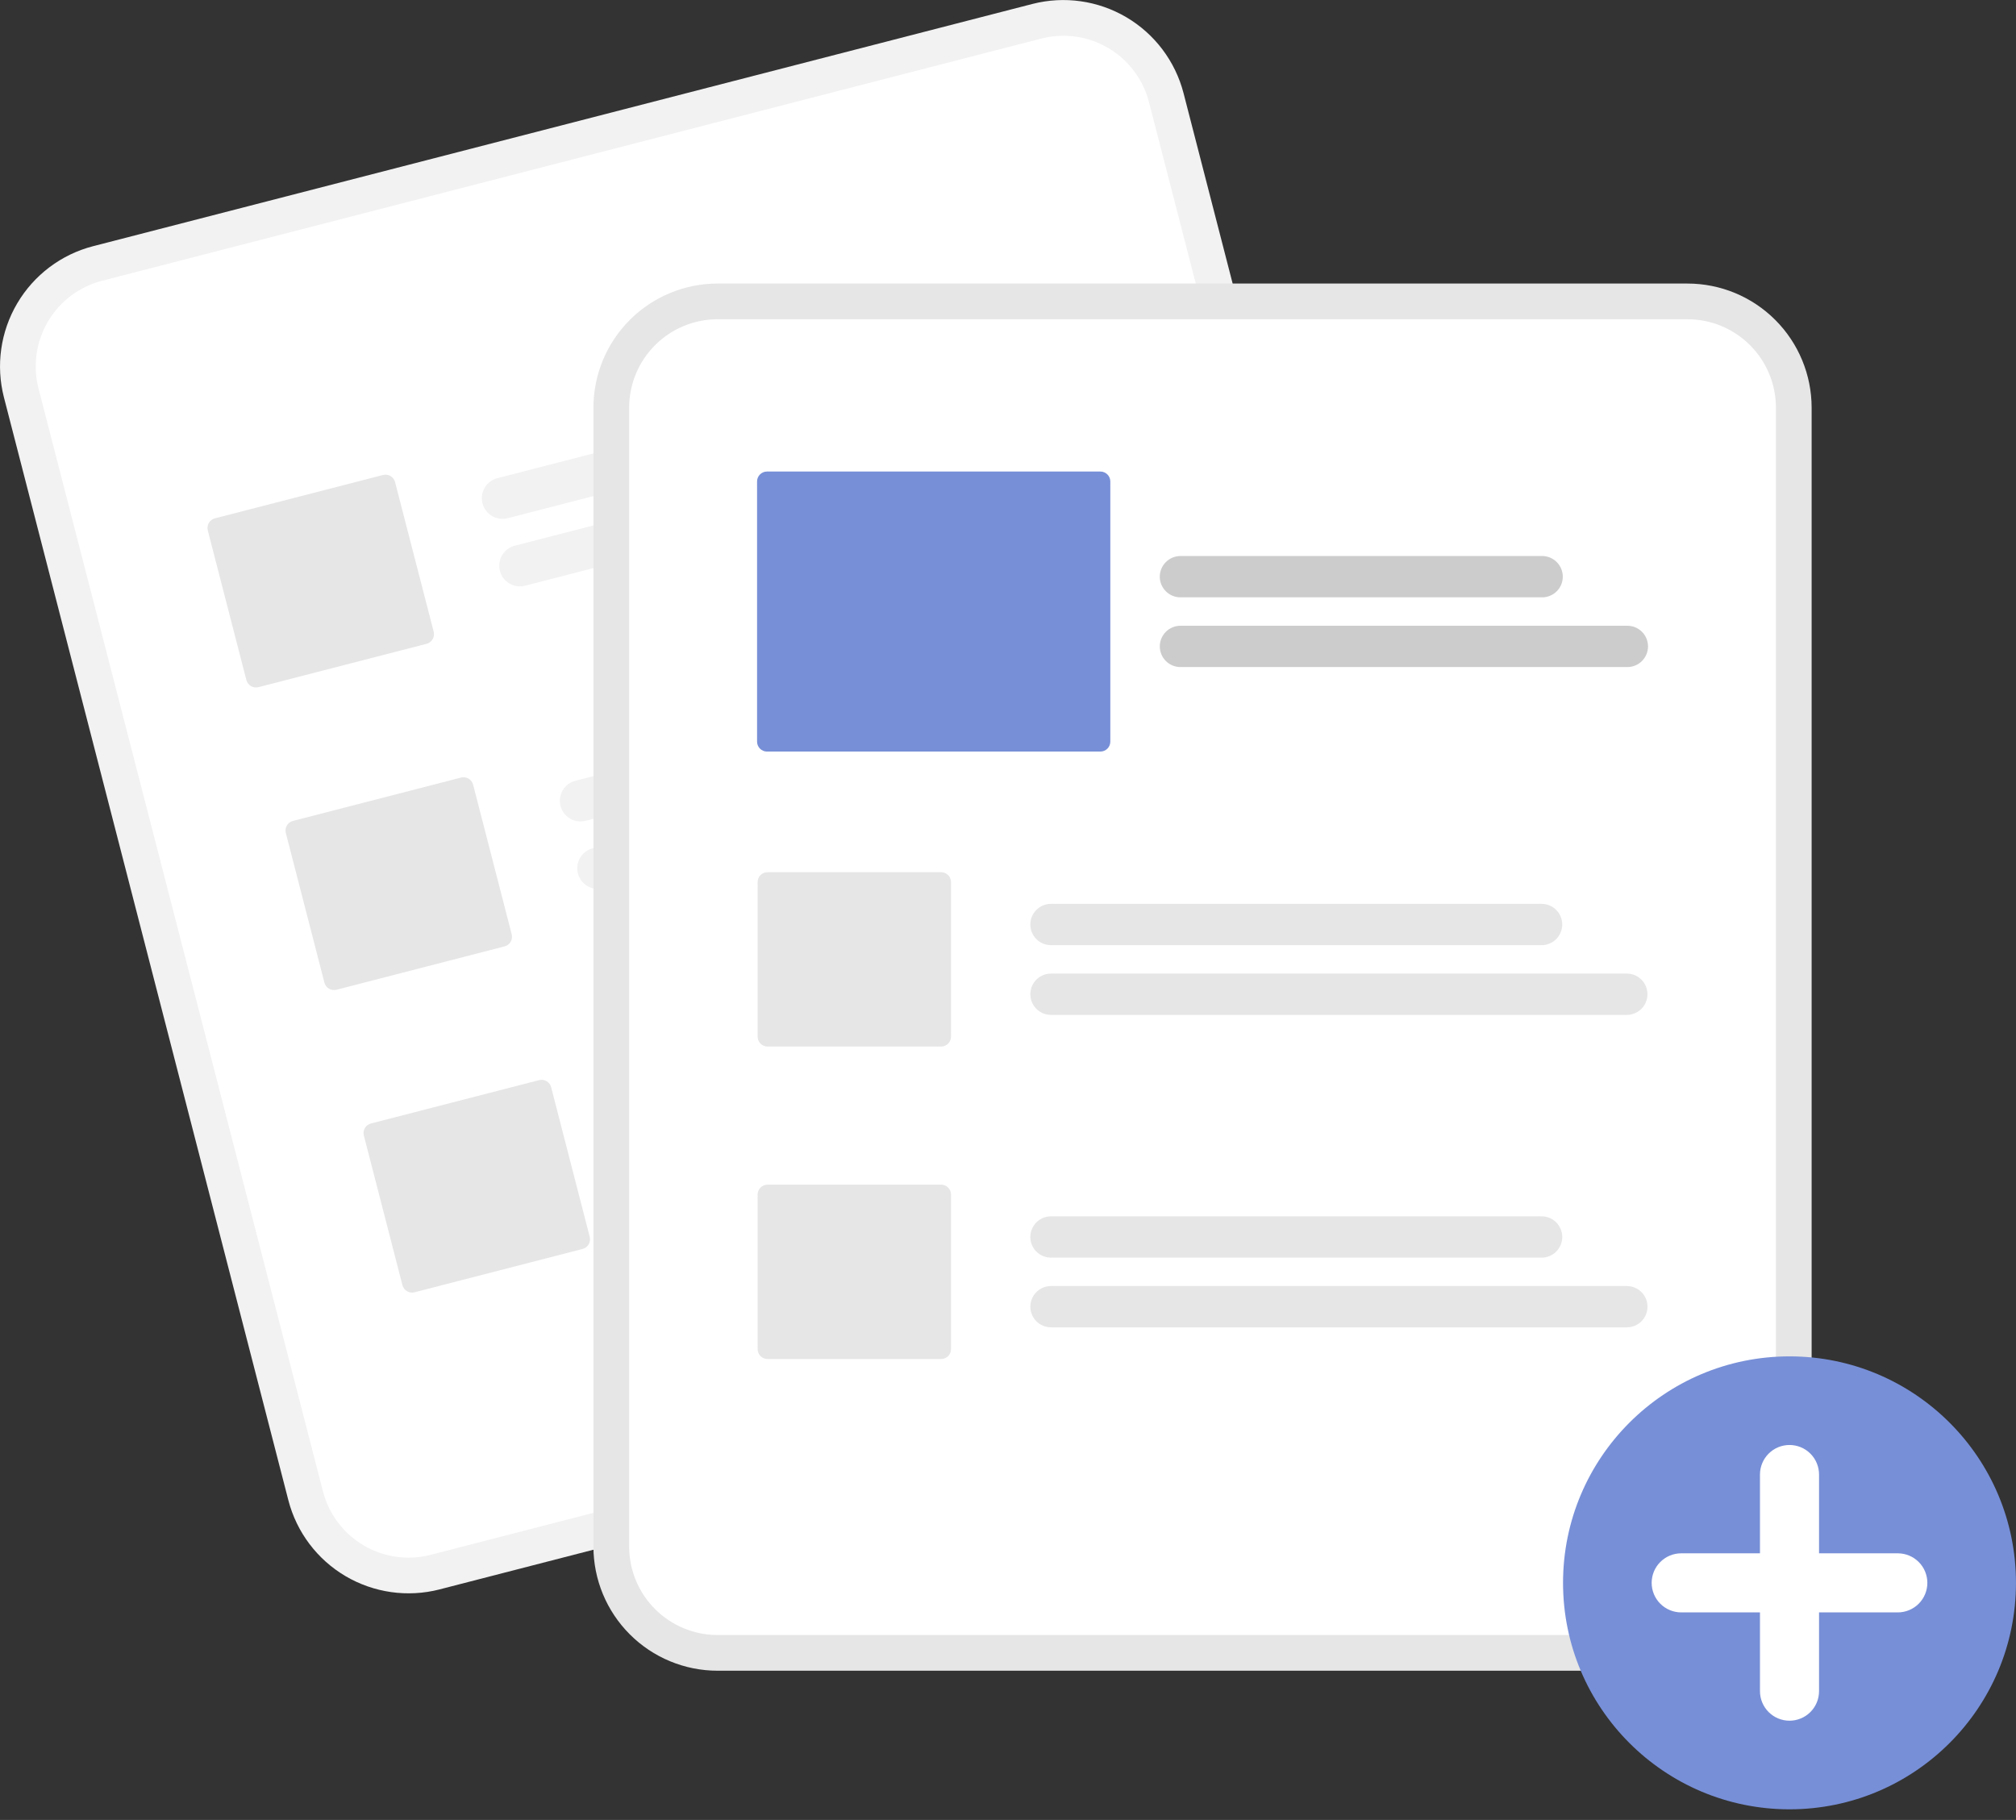
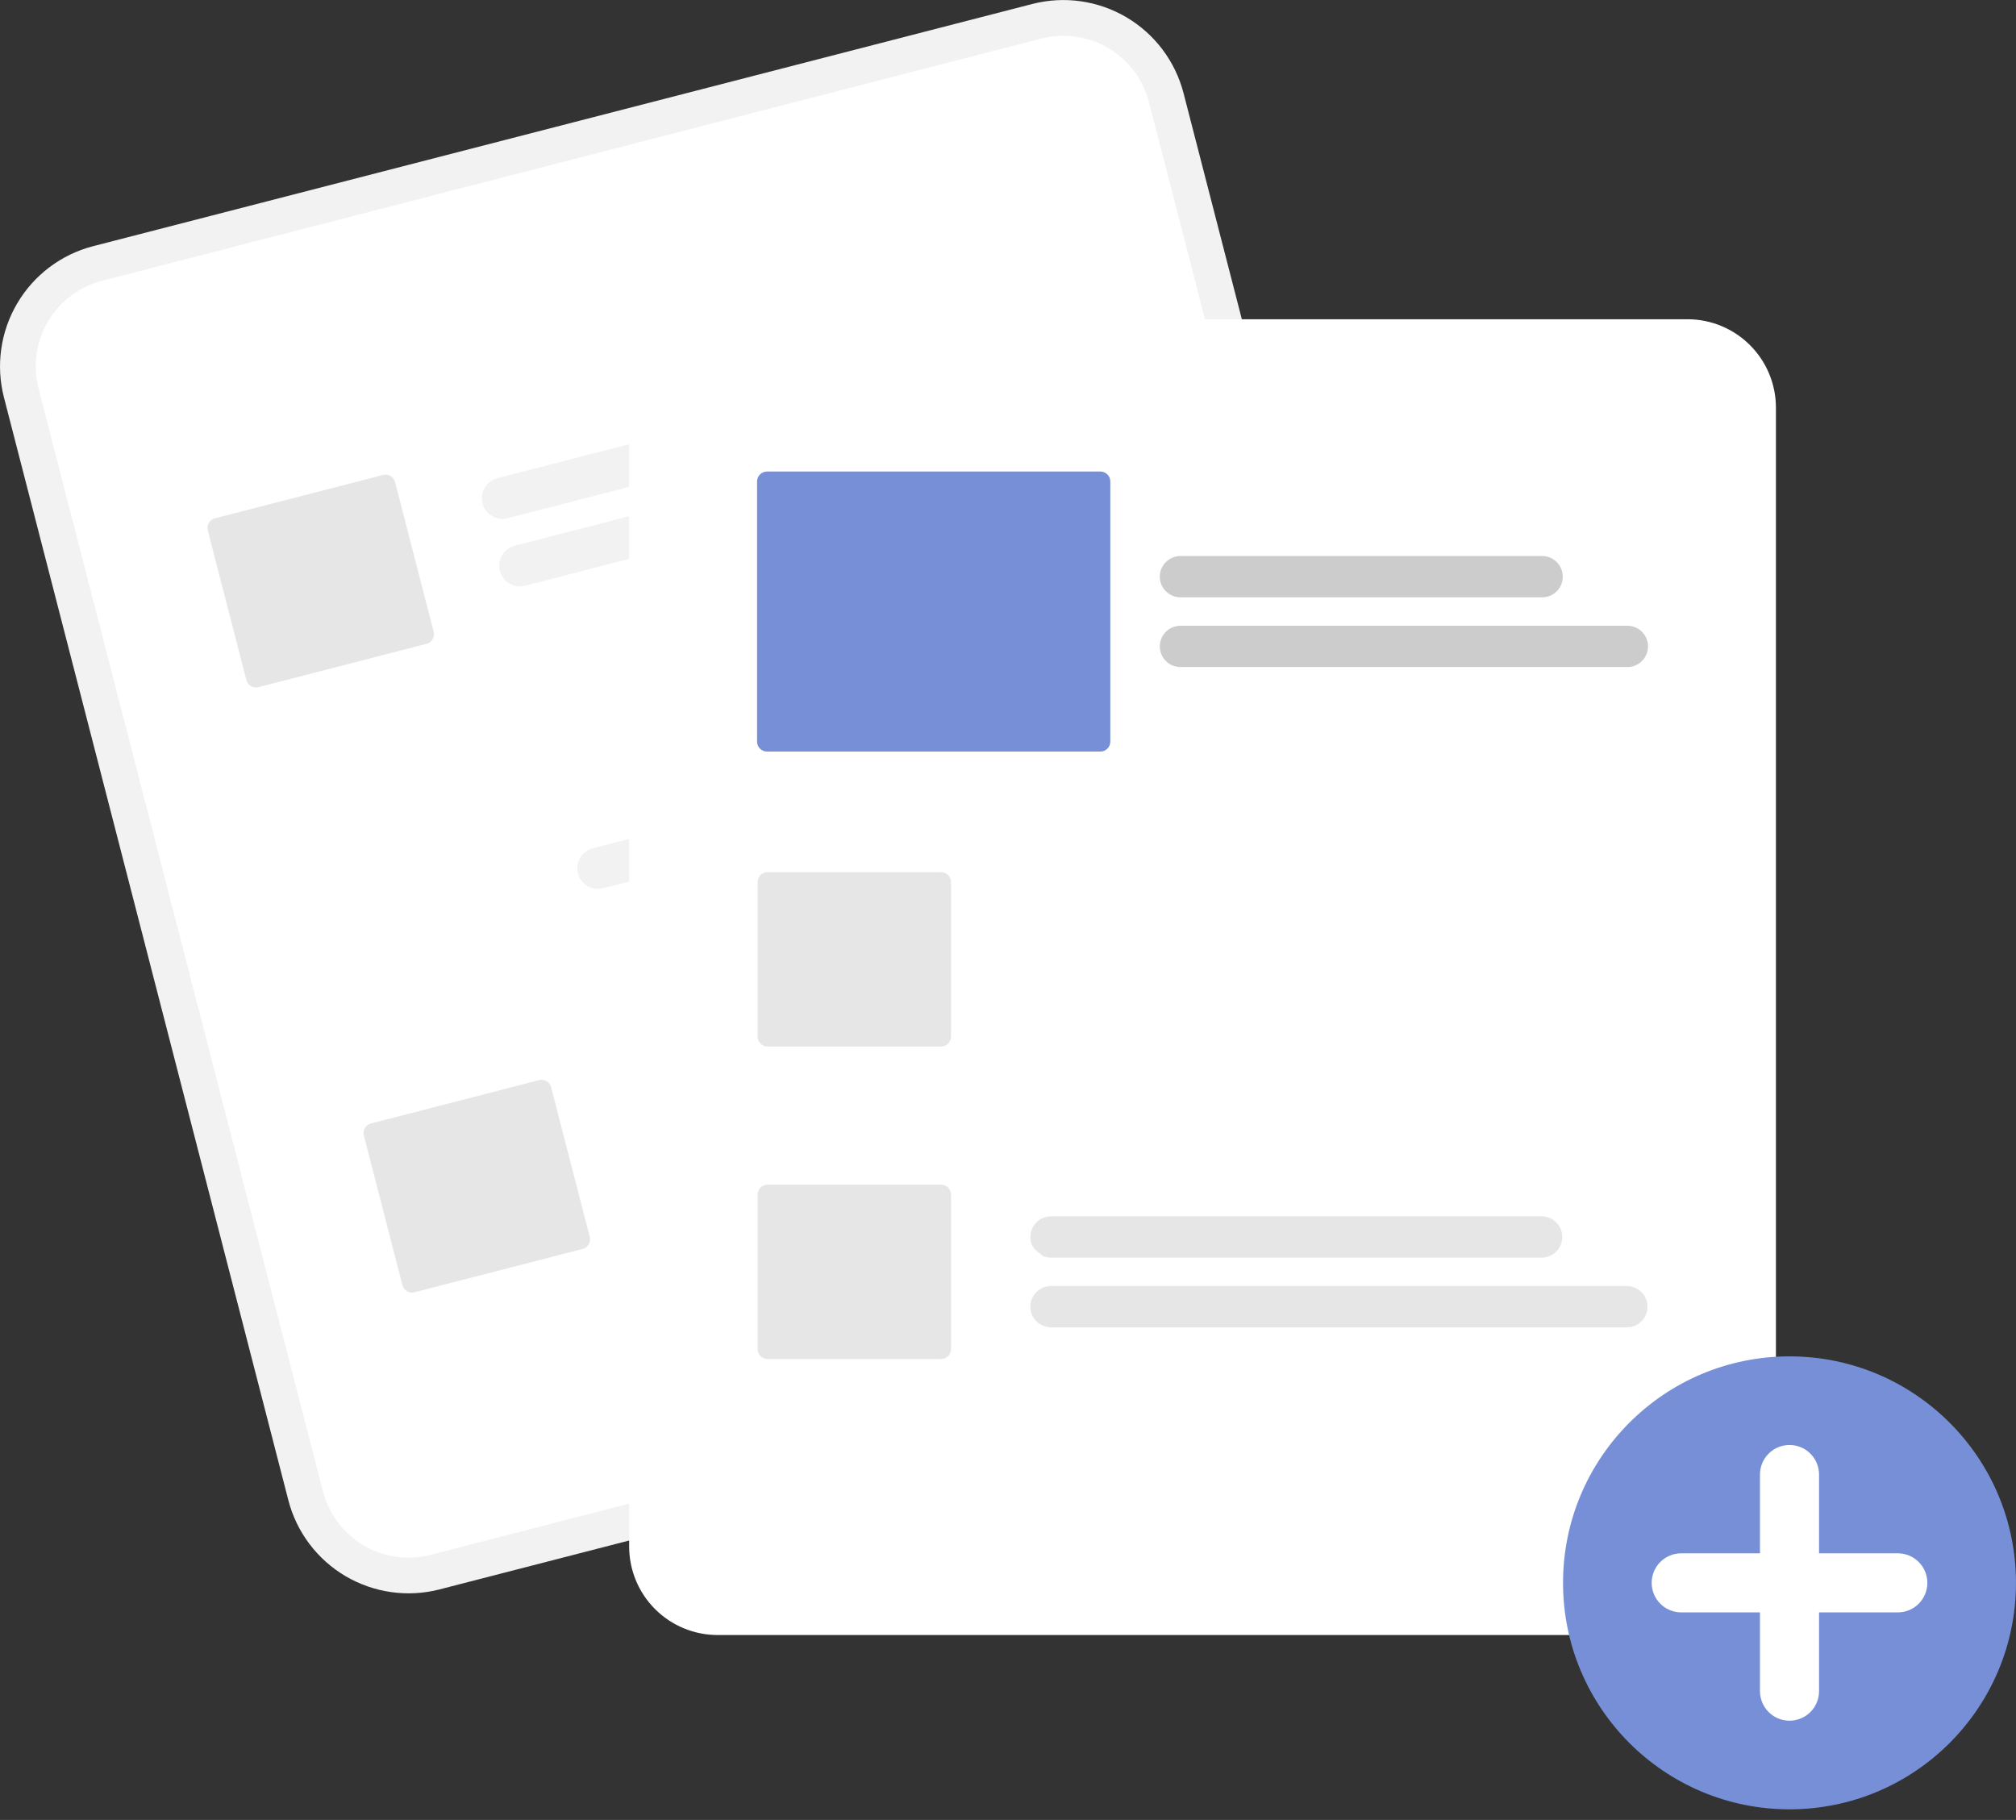
<svg xmlns="http://www.w3.org/2000/svg" width="72" height="65" viewBox="0 0 72 65" id="img" fill="none">
  <rect x="0" y="0" width="72" height="65" fill="#333333" stroke="none" />
  <g clip-path="url(#clip0_5329_30636)">
    <path d="M36.872 0.141L34.53 0.745L5.666 8.189L3.324 8.793C2.187 9.087 1.213 9.821 0.616 10.833C0.019 11.845 -0.152 13.052 0.14 14.19L10.299 53.583C10.593 54.72 11.327 55.694 12.338 56.291C13.35 56.887 14.557 57.059 15.695 56.767L15.701 56.765L49.238 48.117L49.244 48.115C50.381 47.82 51.355 47.087 51.952 46.075C52.549 45.063 52.72 43.856 52.428 42.718L42.269 3.325C41.974 2.188 41.241 1.214 40.229 0.617C39.217 0.02 38.01 -0.151 36.872 0.141Z" fill="#F2F2F2" />
    <path d="M37.191 1.377L34.416 2.092L6.417 9.313L3.642 10.028C2.833 10.238 2.139 10.76 1.714 11.481C1.289 12.201 1.167 13.061 1.375 13.871L11.534 53.264C11.744 54.074 12.266 54.768 12.986 55.193C13.707 55.618 14.567 55.74 15.377 55.532L15.383 55.53L48.919 46.882L48.926 46.88C49.735 46.67 50.429 46.148 50.854 45.427C51.279 44.707 51.401 43.847 51.193 43.037L41.034 3.644C40.825 2.834 40.302 2.141 39.582 1.716C38.861 1.29 38.001 1.169 37.191 1.377Z" fill="white" />
    <path d="M35.096 14.133L18.131 18.508C17.941 18.557 17.74 18.528 17.571 18.429C17.403 18.329 17.281 18.167 17.232 17.978C17.183 17.788 17.211 17.587 17.311 17.418C17.41 17.25 17.573 17.128 17.762 17.079L34.727 12.704C34.917 12.655 35.118 12.684 35.286 12.783C35.455 12.883 35.577 13.045 35.626 13.234C35.674 13.424 35.646 13.625 35.547 13.793C35.447 13.962 35.285 14.084 35.096 14.133Z" fill="#F2F2F2" />
    <path d="M38.665 15.784L18.752 20.919C18.563 20.968 18.361 20.94 18.193 20.84C18.024 20.741 17.902 20.579 17.854 20.389C17.805 20.2 17.833 19.998 17.932 19.83C18.032 19.661 18.194 19.539 18.384 19.49L38.296 14.355C38.486 14.306 38.687 14.335 38.855 14.434C39.024 14.534 39.146 14.696 39.195 14.886C39.244 15.075 39.215 15.276 39.116 15.445C39.016 15.613 38.854 15.736 38.665 15.784Z" fill="#F2F2F2" />
-     <path d="M37.883 24.939L20.917 29.314C20.823 29.338 20.726 29.343 20.63 29.33C20.534 29.316 20.442 29.284 20.358 29.235C20.275 29.185 20.202 29.12 20.143 29.043C20.085 28.965 20.043 28.877 20.018 28.783C19.994 28.69 19.989 28.592 20.002 28.496C20.016 28.4 20.048 28.308 20.098 28.224C20.147 28.141 20.212 28.068 20.289 28.01C20.367 27.951 20.455 27.909 20.549 27.885L37.514 23.51C37.608 23.485 37.706 23.48 37.801 23.494C37.897 23.507 37.99 23.539 38.073 23.589C38.157 23.638 38.23 23.703 38.288 23.78C38.346 23.858 38.389 23.946 38.413 24.04C38.437 24.134 38.442 24.231 38.429 24.327C38.415 24.423 38.383 24.516 38.334 24.599C38.285 24.683 38.219 24.756 38.142 24.814C38.065 24.872 37.976 24.914 37.883 24.939Z" fill="#F2F2F2" />
    <path d="M41.451 26.59L21.539 31.725C21.445 31.749 21.347 31.755 21.251 31.741C21.155 31.728 21.063 31.695 20.98 31.646C20.896 31.597 20.823 31.532 20.765 31.454C20.707 31.377 20.664 31.289 20.64 31.195C20.616 31.101 20.61 31.003 20.624 30.907C20.637 30.811 20.67 30.719 20.719 30.636C20.768 30.552 20.834 30.479 20.911 30.421C20.988 30.363 21.076 30.32 21.17 30.296L41.083 25.161C41.272 25.112 41.473 25.141 41.642 25.24C41.81 25.34 41.933 25.502 41.981 25.691C42.03 25.881 42.002 26.082 41.903 26.25C41.803 26.419 41.641 26.541 41.451 26.59Z" fill="#F2F2F2" />
    <path d="M40.669 35.745L23.704 40.12C23.514 40.169 23.313 40.141 23.145 40.041C22.977 39.942 22.854 39.779 22.806 39.59C22.757 39.401 22.785 39.2 22.884 39.031C22.984 38.862 23.146 38.74 23.335 38.691L40.301 34.316C40.49 34.267 40.691 34.296 40.86 34.395C41.028 34.495 41.151 34.657 41.199 34.847C41.248 35.036 41.22 35.237 41.12 35.406C41.021 35.574 40.859 35.696 40.669 35.745Z" fill="#F2F2F2" />
    <path d="M44.238 37.397L24.326 42.532C24.232 42.556 24.134 42.562 24.038 42.548C23.942 42.535 23.85 42.502 23.766 42.453C23.683 42.404 23.61 42.339 23.551 42.261C23.493 42.184 23.45 42.096 23.426 42.002C23.402 41.908 23.396 41.81 23.41 41.714C23.424 41.618 23.456 41.526 23.505 41.442C23.555 41.359 23.62 41.286 23.697 41.227C23.775 41.169 23.863 41.127 23.957 41.103L43.87 35.968C44.059 35.919 44.26 35.947 44.429 36.047C44.597 36.146 44.719 36.308 44.768 36.498C44.817 36.687 44.789 36.889 44.689 37.057C44.59 37.226 44.428 37.348 44.238 37.397Z" fill="#F2F2F2" />
    <path d="M15.234 22.994L9.23 24.542C9.14 24.565 9.043 24.552 8.962 24.504C8.882 24.456 8.823 24.378 8.799 24.288L7.421 18.944C7.398 18.853 7.412 18.756 7.459 18.675C7.507 18.595 7.585 18.536 7.676 18.512L13.679 16.964C13.77 16.941 13.867 16.955 13.947 17.002C14.028 17.05 14.087 17.128 14.11 17.218L15.489 22.563C15.512 22.654 15.498 22.75 15.45 22.831C15.403 22.912 15.325 22.97 15.234 22.994Z" fill="#E6E6E6" />
-     <path d="M18.021 33.8L12.017 35.349C11.926 35.372 11.83 35.358 11.749 35.311C11.668 35.263 11.61 35.185 11.586 35.094L10.208 29.75C10.185 29.659 10.198 29.563 10.246 29.482C10.294 29.401 10.371 29.343 10.462 29.319L16.466 27.771C16.557 27.748 16.653 27.761 16.734 27.809C16.815 27.857 16.873 27.934 16.897 28.025L18.275 33.369C18.298 33.46 18.285 33.557 18.237 33.637C18.189 33.718 18.112 33.777 18.021 33.8Z" fill="#E6E6E6" />
    <path d="M20.808 44.606L14.804 46.154C14.713 46.178 14.616 46.164 14.536 46.116C14.455 46.069 14.396 45.991 14.373 45.9L12.995 40.556C12.971 40.465 12.985 40.368 13.033 40.288C13.08 40.207 13.158 40.148 13.249 40.125L19.253 38.577C19.343 38.553 19.44 38.567 19.521 38.615C19.602 38.662 19.66 38.74 19.684 38.831L21.062 44.175C21.085 44.266 21.071 44.362 21.024 44.443C20.976 44.524 20.898 44.583 20.808 44.606Z" fill="#E6E6E6" />
-     <path d="M60.271 10.127H25.625C24.45 10.128 23.324 10.595 22.493 11.426C21.662 12.257 21.195 13.383 21.194 14.558V55.239C21.195 56.414 21.662 57.54 22.493 58.371C23.324 59.202 24.45 59.669 25.625 59.67H60.271C61.446 59.669 62.572 59.202 63.402 58.371C64.233 57.54 64.7 56.414 64.701 55.239V14.558C64.7 13.383 64.233 12.257 63.402 11.426C62.572 10.595 61.446 10.128 60.271 10.127Z" fill="#E6E6E6" />
    <path d="M60.271 11.402H25.625C24.788 11.403 23.986 11.736 23.395 12.328C22.803 12.919 22.471 13.721 22.47 14.557V55.239C22.471 56.076 22.803 56.878 23.395 57.469C23.986 58.061 24.788 58.394 25.625 58.395H60.271C61.108 58.394 61.91 58.061 62.501 57.469C63.093 56.878 63.425 56.076 63.426 55.239V14.557C63.425 13.721 63.093 12.919 62.501 12.328C61.91 11.736 61.108 11.403 60.271 11.402Z" fill="white" />
    <path d="M63.911 64.62C68.378 64.62 71.999 60.998 71.999 56.531C71.999 52.065 68.378 48.443 63.911 48.443C59.444 48.443 55.823 52.065 55.823 56.531C55.823 60.998 59.444 64.62 63.911 64.62Z" fill="#778FD7" />
    <path d="M67.779 55.477H64.966V52.663C64.966 52.384 64.855 52.115 64.657 51.917C64.459 51.719 64.191 51.608 63.911 51.608C63.631 51.608 63.363 51.719 63.165 51.917C62.967 52.115 62.856 52.384 62.856 52.663V55.477H60.043C59.763 55.477 59.495 55.588 59.297 55.786C59.099 55.983 58.988 56.252 58.988 56.532C58.988 56.811 59.099 57.08 59.297 57.278C59.495 57.475 59.763 57.587 60.043 57.587H62.856V60.4C62.856 60.68 62.967 60.948 63.165 61.146C63.363 61.344 63.631 61.455 63.911 61.455C64.191 61.455 64.459 61.344 64.657 61.146C64.855 60.948 64.966 60.68 64.966 60.4V57.587H67.779C68.059 57.587 68.327 57.475 68.525 57.278C68.723 57.08 68.834 56.811 68.834 56.532C68.834 56.252 68.723 55.983 68.525 55.786C68.327 55.588 68.059 55.477 67.779 55.477Z" fill="white" />
-     <path d="M55.057 33.757H37.536C37.44 33.757 37.343 33.738 37.254 33.701C37.164 33.664 37.083 33.61 37.014 33.541C36.946 33.473 36.891 33.391 36.854 33.302C36.817 33.212 36.798 33.116 36.798 33.019C36.798 32.922 36.817 32.826 36.854 32.736C36.891 32.647 36.946 32.566 37.014 32.497C37.083 32.428 37.164 32.374 37.254 32.337C37.343 32.3 37.44 32.281 37.536 32.281H55.057C55.252 32.282 55.44 32.359 55.578 32.498C55.716 32.636 55.794 32.824 55.794 33.019C55.794 33.215 55.716 33.402 55.578 33.541C55.44 33.679 55.252 33.757 55.057 33.757Z" fill="#E6E6E6" />
-     <path d="M58.1 36.247H37.536C37.44 36.247 37.343 36.228 37.254 36.191C37.164 36.154 37.083 36.1 37.014 36.031C36.946 35.963 36.891 35.881 36.854 35.792C36.817 35.702 36.798 35.606 36.798 35.509C36.798 35.412 36.817 35.316 36.854 35.227C36.891 35.137 36.946 35.056 37.014 34.987C37.083 34.919 37.164 34.864 37.254 34.827C37.343 34.79 37.44 34.771 37.536 34.772H58.1C58.296 34.772 58.484 34.849 58.622 34.988C58.761 35.126 58.838 35.314 58.838 35.509C58.838 35.705 58.761 35.893 58.622 36.031C58.484 36.169 58.296 36.247 58.1 36.247Z" fill="#E6E6E6" />
-     <path d="M55.057 44.917H37.536C37.44 44.917 37.343 44.898 37.254 44.861C37.164 44.824 37.083 44.77 37.014 44.701C36.946 44.633 36.891 44.551 36.854 44.462C36.817 44.372 36.798 44.276 36.798 44.179C36.798 44.082 36.817 43.986 36.854 43.897C36.891 43.807 36.946 43.726 37.014 43.657C37.083 43.589 37.164 43.534 37.254 43.497C37.343 43.46 37.44 43.441 37.536 43.441H55.057C55.253 43.441 55.44 43.519 55.579 43.657C55.717 43.796 55.795 43.984 55.795 44.179C55.795 44.375 55.717 44.563 55.579 44.701C55.44 44.839 55.253 44.917 55.057 44.917Z" fill="#E6E6E6" />
+     <path d="M55.057 44.917H37.536C37.44 44.917 37.343 44.898 37.254 44.861C36.946 44.633 36.891 44.551 36.854 44.462C36.817 44.372 36.798 44.276 36.798 44.179C36.798 44.082 36.817 43.986 36.854 43.897C36.891 43.807 36.946 43.726 37.014 43.657C37.083 43.589 37.164 43.534 37.254 43.497C37.343 43.46 37.44 43.441 37.536 43.441H55.057C55.253 43.441 55.44 43.519 55.579 43.657C55.717 43.796 55.795 43.984 55.795 44.179C55.795 44.375 55.717 44.563 55.579 44.701C55.44 44.839 55.253 44.917 55.057 44.917Z" fill="#E6E6E6" />
    <path d="M58.1 47.406H37.536C37.44 47.406 37.343 47.387 37.254 47.35C37.164 47.313 37.083 47.259 37.014 47.191C36.946 47.122 36.891 47.041 36.854 46.951C36.817 46.861 36.798 46.766 36.798 46.669C36.798 46.572 36.817 46.475 36.854 46.386C36.891 46.296 36.946 46.215 37.014 46.147C37.083 46.078 37.164 46.024 37.254 45.987C37.343 45.95 37.44 45.931 37.536 45.931H58.1C58.197 45.931 58.293 45.95 58.383 45.987C58.473 46.024 58.554 46.078 58.623 46.147C58.691 46.215 58.746 46.296 58.783 46.386C58.82 46.475 58.839 46.572 58.839 46.669C58.839 46.766 58.82 46.861 58.783 46.951C58.746 47.041 58.691 47.122 58.623 47.191C58.554 47.259 58.473 47.313 58.383 47.35C58.293 47.387 58.197 47.406 58.1 47.406Z" fill="#E6E6E6" />
    <path d="M33.612 37.377H27.411C27.318 37.377 27.228 37.34 27.161 37.273C27.095 37.207 27.058 37.117 27.058 37.023V31.504C27.058 31.41 27.095 31.32 27.161 31.254C27.228 31.188 27.318 31.151 27.411 31.15H33.612C33.706 31.151 33.795 31.188 33.862 31.254C33.928 31.32 33.965 31.41 33.965 31.504V37.023C33.965 37.117 33.928 37.207 33.862 37.273C33.795 37.34 33.706 37.377 33.612 37.377Z" fill="#E6E6E6" />
    <path d="M33.612 48.537H27.411C27.318 48.537 27.228 48.5 27.161 48.434C27.095 48.367 27.058 48.277 27.058 48.184V42.664C27.058 42.571 27.095 42.481 27.161 42.414C27.228 42.348 27.318 42.311 27.411 42.31H33.612C33.706 42.311 33.795 42.348 33.862 42.414C33.928 42.481 33.965 42.571 33.965 42.664V48.184C33.965 48.277 33.928 48.367 33.862 48.434C33.795 48.5 33.706 48.537 33.612 48.537Z" fill="#E6E6E6" />
    <path d="M55.076 21.334H42.159C41.964 21.334 41.776 21.256 41.638 21.118C41.499 20.98 41.421 20.792 41.421 20.596C41.421 20.401 41.499 20.213 41.638 20.075C41.776 19.936 41.964 19.858 42.159 19.858H55.076C55.272 19.858 55.46 19.936 55.598 20.075C55.736 20.213 55.814 20.401 55.814 20.596C55.814 20.792 55.736 20.98 55.598 21.118C55.46 21.256 55.272 21.334 55.076 21.334Z" fill="#CCCCCC" />
    <path d="M58.12 23.824H42.159C42.062 23.824 41.966 23.805 41.877 23.768C41.787 23.731 41.706 23.677 41.638 23.608C41.569 23.54 41.515 23.458 41.478 23.369C41.441 23.279 41.421 23.183 41.421 23.087C41.421 22.99 41.441 22.894 41.478 22.804C41.515 22.715 41.569 22.633 41.638 22.565C41.706 22.496 41.787 22.442 41.877 22.405C41.966 22.368 42.062 22.349 42.159 22.349H58.12C58.316 22.349 58.503 22.426 58.642 22.565C58.78 22.703 58.858 22.891 58.858 23.087C58.858 23.282 58.78 23.47 58.642 23.608C58.503 23.747 58.316 23.824 58.12 23.824Z" fill="#CCCCCC" />
    <path d="M39.3 26.842H27.392C27.298 26.842 27.208 26.805 27.142 26.738C27.076 26.672 27.038 26.582 27.038 26.488V17.195C27.038 17.101 27.076 17.011 27.142 16.945C27.208 16.878 27.298 16.841 27.392 16.841H39.3C39.394 16.841 39.484 16.878 39.55 16.945C39.617 17.011 39.654 17.101 39.654 17.195V26.488C39.654 26.582 39.617 26.672 39.55 26.738C39.484 26.805 39.394 26.842 39.3 26.842Z" fill="#778FD7" />
  </g>
  <defs>
    <clipPath id="clip0_5329_30636">
      <rect width="72" height="64.62" fill="white" />
    </clipPath>
  </defs>
</svg>